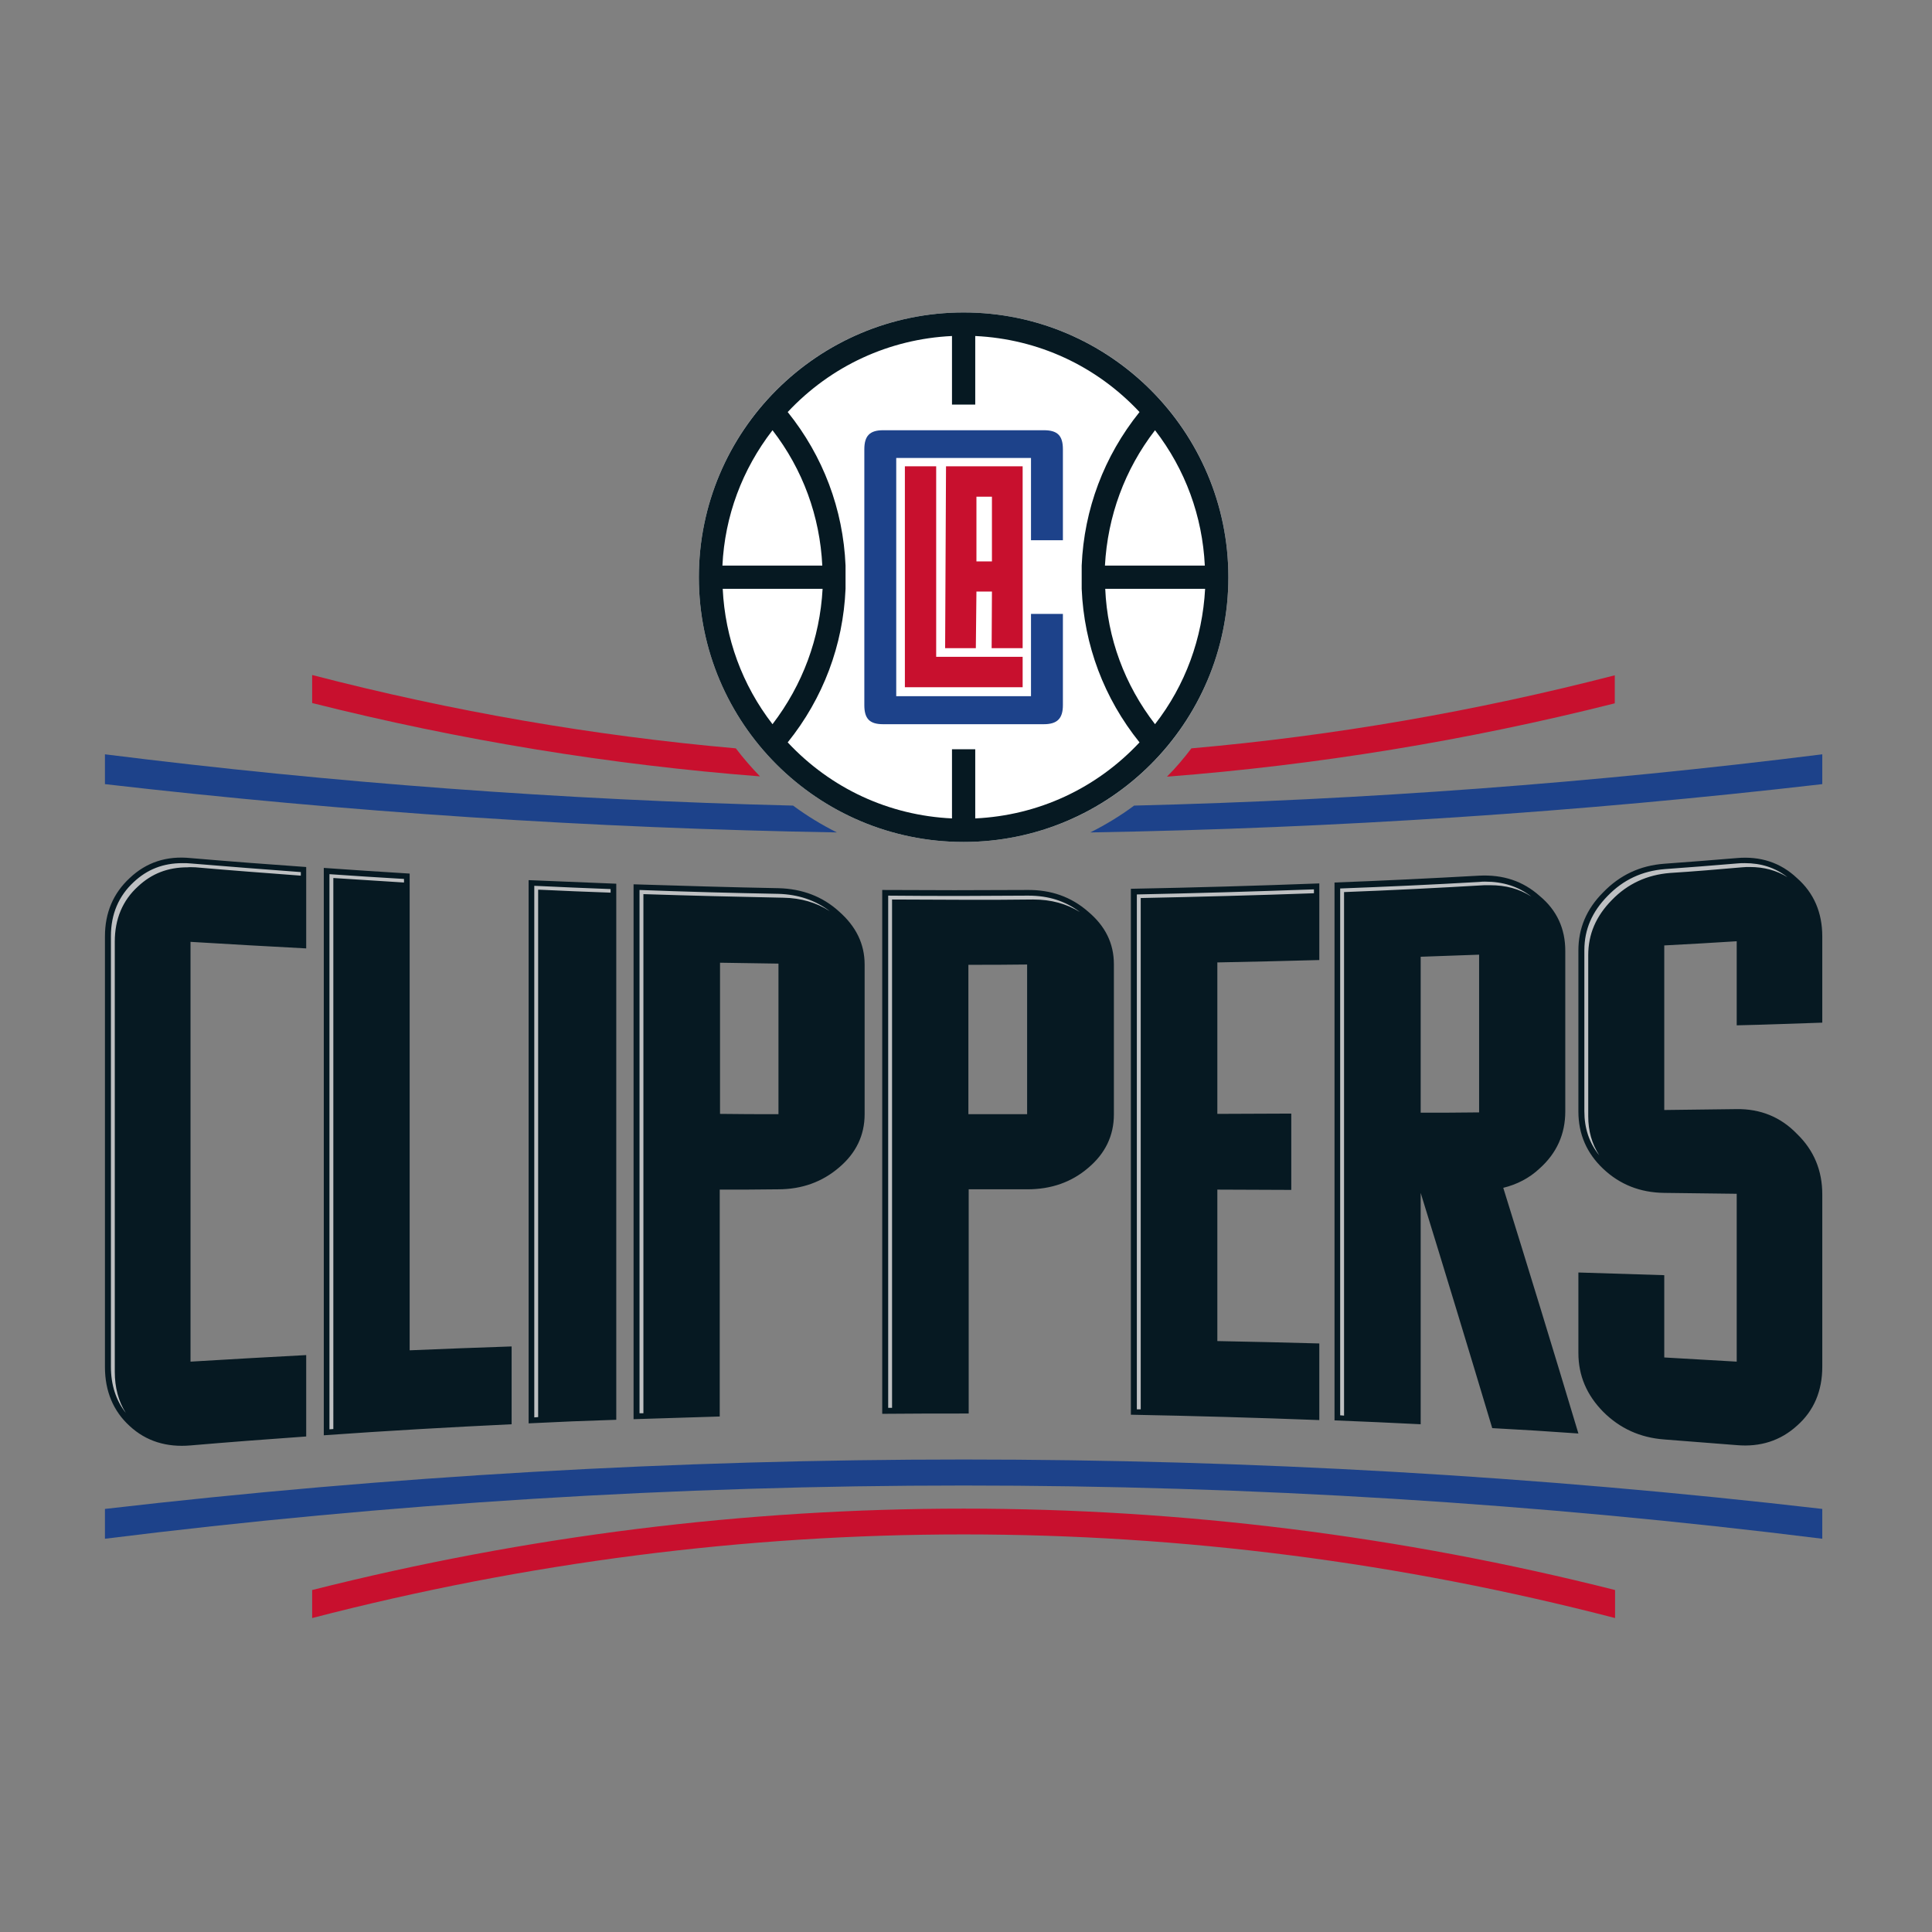
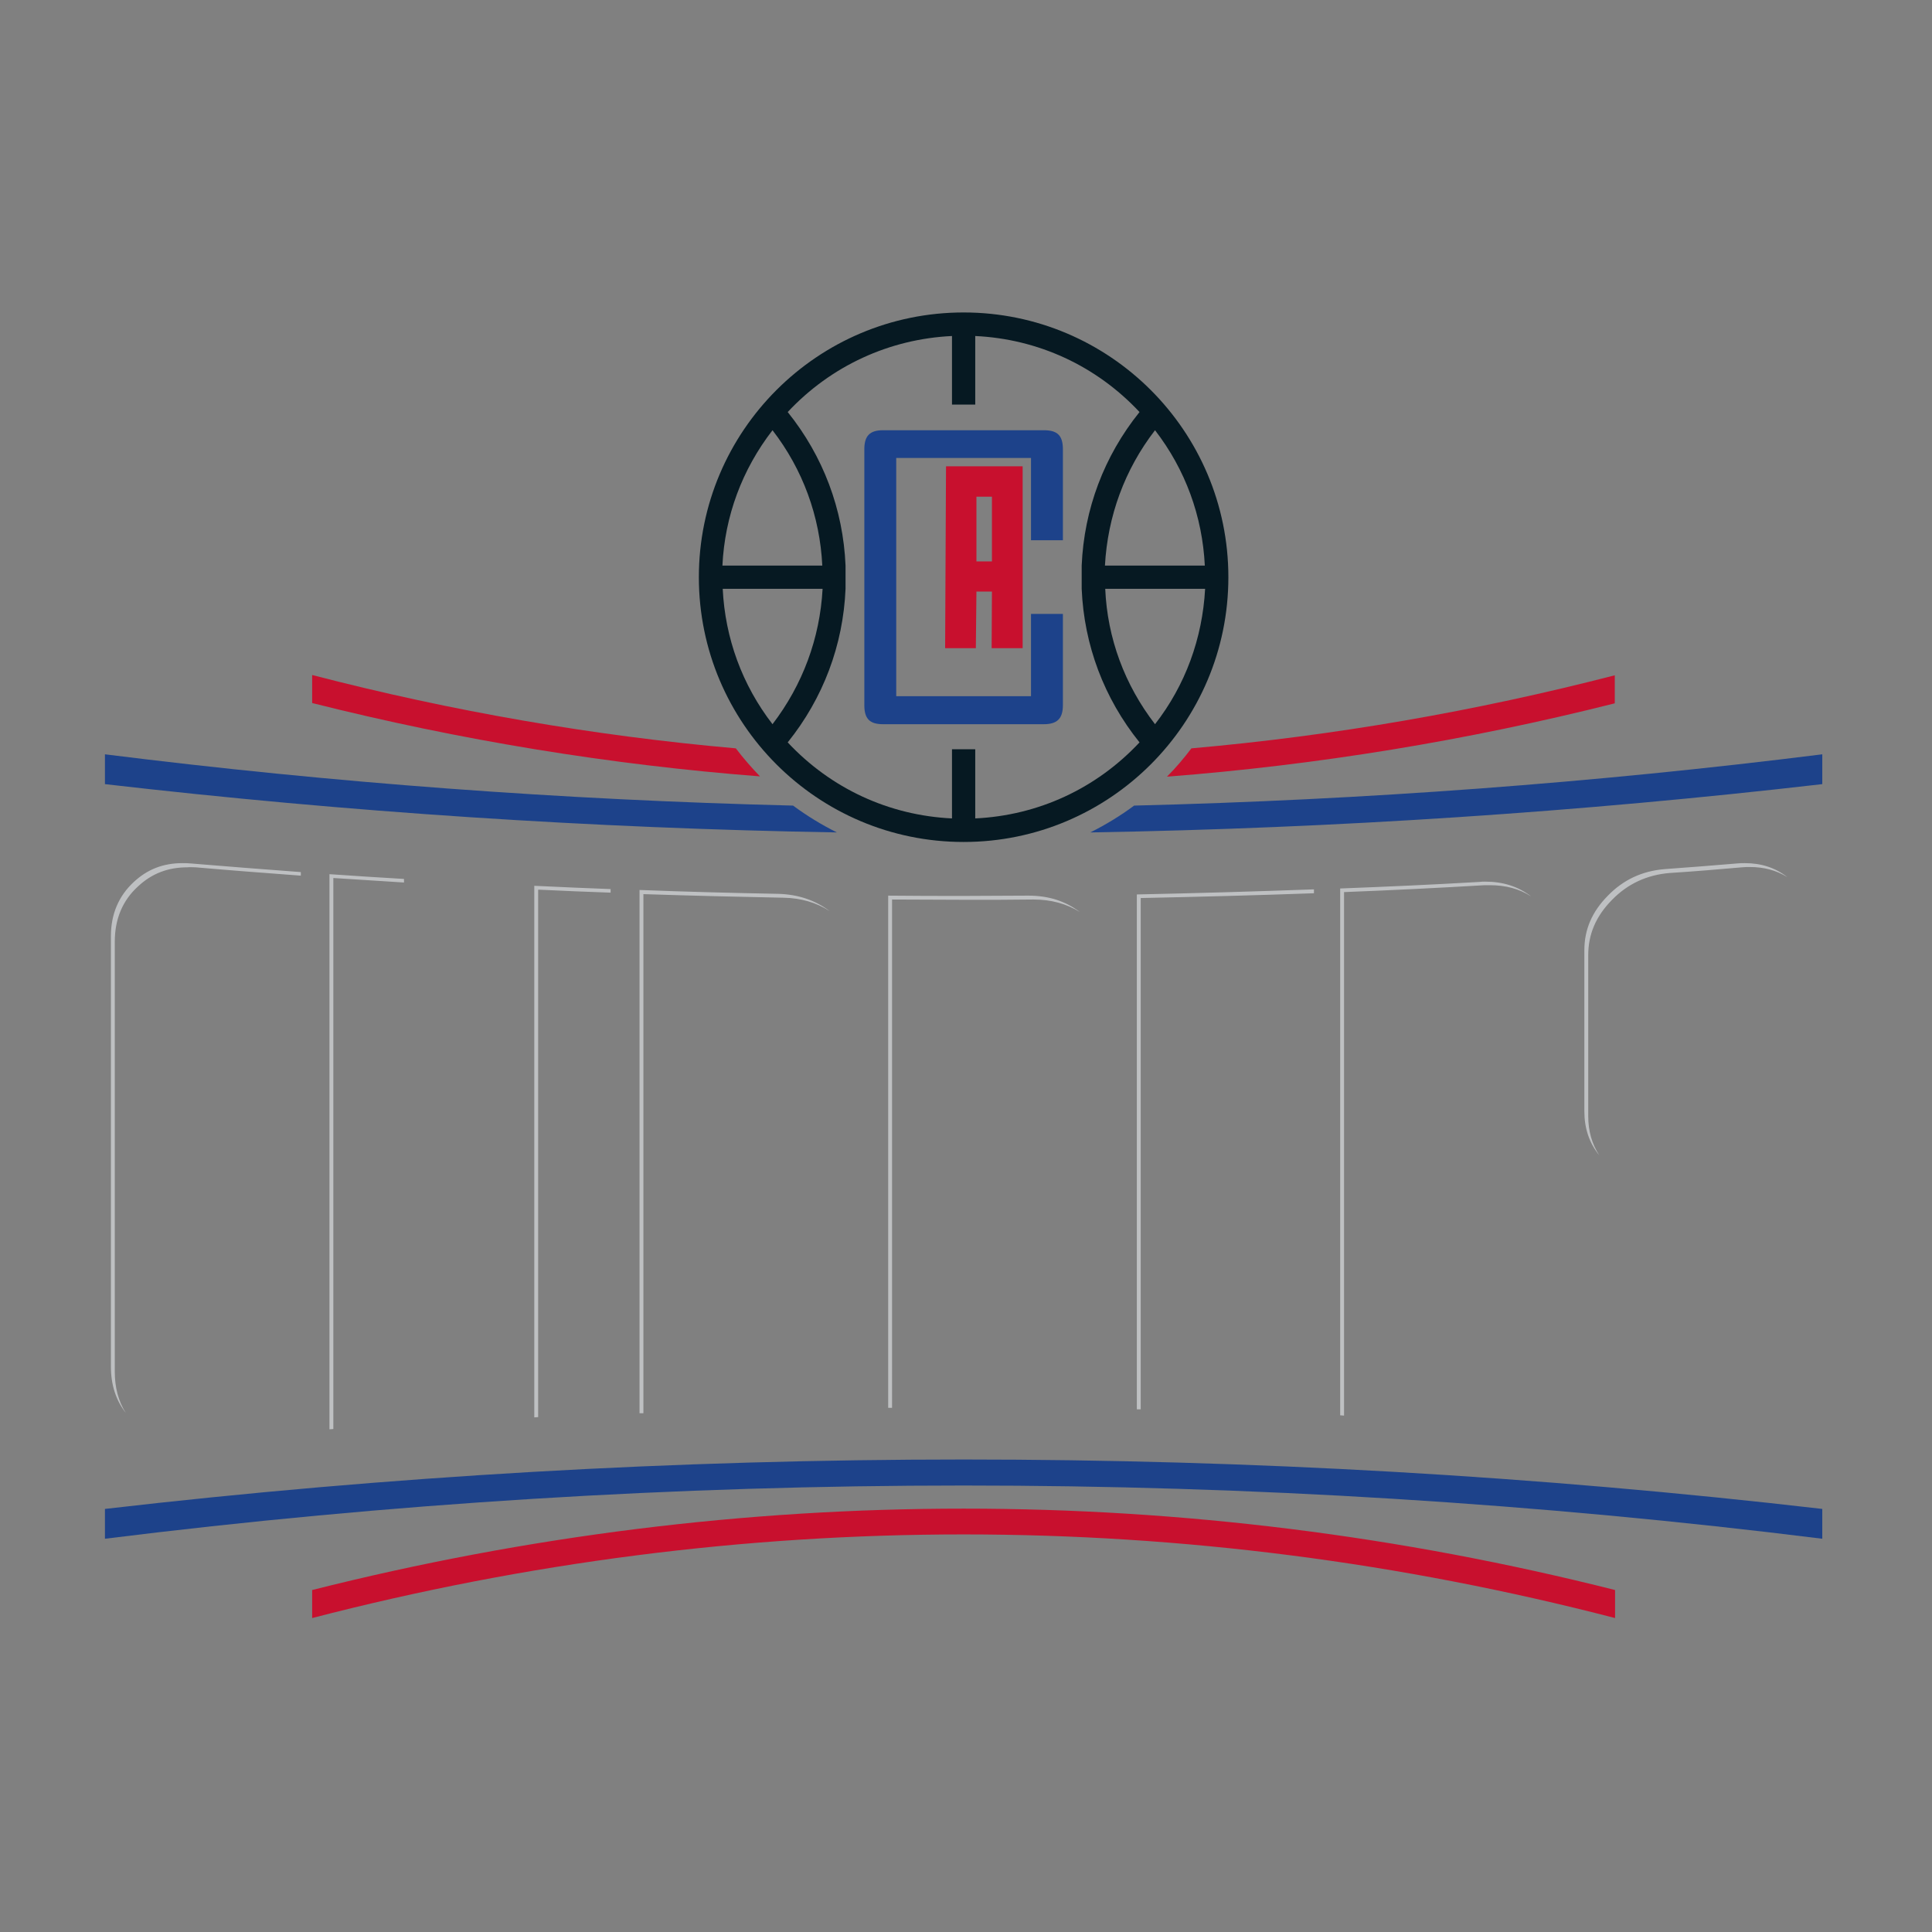
<svg xmlns="http://www.w3.org/2000/svg" version="1.1" id="Layer_1" x="0" y="0" viewBox="0 0 648 648" style="enable-background:new 0 0 648 648" xml:space="preserve">
  <rect x="0" y="0" width="648" height="648" fill="#808080" stroke="none" />
  <style>.st0{fill:#061922}.st2{fill:#1d428a}.st3{fill:#c8102e}</style>
-   <path class="st0" d="M43.5 294.5c-5.5 5.1-8.3 11.6-8.3 19.6v144.4c0 8.1 2.8 14.8 8.3 19.8 5.5 5.1 12.4 7.2 20.4 6.5 12.9-1.1 25.9-2.1 38.8-3v-27.3c-12.9.7-25.9 1.4-38.8 2.2V315.9c12.9.8 25.9 1.5 38.8 2.2v-27.3c-12.9-.9-25.9-1.9-38.8-3-8-.8-14.8 1.4-20.4 6.7m93.9-1.5c-9.6-.6-19.2-1.2-28.8-1.9v190.3c21-1.5 42-2.7 63-3.7v-26.1c-11.4.4-22.8.8-34.2 1.3V293zm39.9 184.4c9.8-.5 19.6-.9 29.4-1.2V296.4l-29.4-1.2v182.2zm83.8-179.5c-16.2-.3-32.4-.8-48.6-1.3V476c9.6-.3 19.3-.6 28.9-.9V399c6.6 0 13.1 0 19.6-.1 8 0 14.8-2.5 20.4-7.3 5.7-4.8 8.6-10.8 8.6-17.9v-50.2c0-6.9-2.9-12.8-8.6-17.8-5.5-5-12.3-7.6-20.3-7.8m0 75.8c-6.6 0-13.1 0-19.6-.1v-50.7c6.6.1 13.1.2 19.6.3v50.5zm255.3 18.2c5.7-5.1 8.6-11.5 8.6-19.1v-53.9c0-7.4-2.8-13.6-8.6-18.4-5.6-5-12.3-7.2-20.3-6.8-16.2.9-32.3 1.7-48.5 2.3v180.4c9.6.4 19.3.8 28.9 1.3v-77.6c8 25.9 16 52.2 24 78.9 9.6.5 19.2 1.1 28.9 1.8-8.4-28-16.8-55.4-25.2-82.4 4.5-1.1 8.7-3.2 12.2-6.5m-39.9-71c6.5-.2 13.1-.5 19.6-.7v52.9c-6.5.1-13.1.1-19.6.1v-52.3zm-132-22.4c-16.2.1-32.4.1-48.6 0v175.7c9.7-.1 19.3-.1 29-.1v-75.2h19.7c8 0 14.8-2.4 20.4-7.2 5.7-4.8 8.6-10.8 8.6-17.9v-50.4c0-7-2.9-12.8-8.6-17.6-5.7-5-12.5-7.4-20.5-7.3m0 75.2h-19.7v-50.1c6.6 0 13.1 0 19.7-.1v50.2zm34.8 100.8c21.1.4 42.1 1 63.2 1.8v-25.7c-11.4-.3-22.8-.6-34.2-.8V399c6.5 0 18.2.1 24.8.1v-25.6c-6.5 0-18.2.1-24.8.1v-50.8c11.4-.2 22.8-.5 34.2-.8v-25.7c-21 .8-42.1 1.4-63.2 1.8v176.4M611.2 343v-28.9c0-8-2.8-14.6-8.5-19.6-5.5-5.2-12.3-7.4-20.2-6.7-8.1.7-16.2 1.3-24.3 1.9-8.1.6-14.9 3.8-20.5 9.6-5.6 5.6-8.3 12.1-8.3 19.5v54c0 7.6 2.8 14 8.3 19.2 5.6 5.3 12.4 8 20.5 8.1l24.3.3v56.3c-8.1-.5-16.2-.9-24.3-1.4v-27.6l-28.8-.9v27c0 7.6 2.8 14.1 8.3 19.7 5.6 5.6 12.4 8.7 20.5 9.3 8.1.6 16.2 1.3 24.3 1.9 7.9.7 14.7-1.5 20.2-6.5 5.7-5 8.5-11.7 8.5-19.8v-57.8c0-8-2.8-14.8-8.5-20.3-5.5-5.7-12.3-8.4-20.2-8.3l-24.3.3v-55.2c8.1-.4 16.2-.9 24.3-1.4v28.2c9.6-.2 19.2-.6 28.7-.9" />
  <path d="M65.6 290.9c11.4 1 23.3 1.9 35.3 2.8v-1.2c-12.3-.9-24.8-1.9-37-2.9-.9-.1-1.8-.1-2.7-.1-6.5 0-11.8 2.1-16.3 6.3-5.1 4.7-7.7 10.8-7.7 18.2v144.4c0 6.1 1.7 11.3 5 15.5-2.5-3.9-3.7-8.6-3.7-13.8V315.8c0-7.5 2.6-13.8 7.8-18.5 4.6-4.3 10-6.4 16.6-6.4.8-.1 1.7 0 2.7 0m69.9 5.1v-1.2c-8.3-.5-16.7-1-25-1.6v186.2l1.3-.1V294.5h.2c7.6.5 15.5 1 23.5 1.5m69.3 3.4v-1.2c-8.4-.3-17-.7-25.6-1.1v178.3l1.3-.1V298.4h.2c7.9.4 16 .7 24.1 1m58 1.7c5.8.1 11 1.6 15.5 4.5-4.9-3.7-10.6-5.6-17.2-5.8-15.5-.3-31.2-.7-46.6-1.3V474h1.3V299.9h.2c15.5.5 31.3.9 46.8 1.2m237-4.2c5.2 0 9.8 1.2 13.8 3.8-4.4-3.4-9.5-5-15.5-5-.6 0-1.2 0-1.9.1-15.3.9-31 1.6-46.7 2.2v176.7l1.3.1V299.2h.2c15.8-.6 31.6-1.4 46.9-2.3h1.9M325 301.8c7.1 0 14.3 0 21.3-.1h.3c5.9 0 11.1 1.4 15.6 4.2-4.9-3.7-10.5-5.5-17.3-5.5h-.3c-7.1 0-14.3.1-21.3.1-8.3 0-16.9 0-25.4-.1v171.8h1.3V301.7h.2c8.5 0 17.1.1 25.6.1m115.6-3.5c-19.6.7-39.6 1.3-59.3 1.7v172.7h1.3V301.2h.2c19.1-.4 38.6-.9 57.9-1.6v-1.3zm143.7-7.4c.9-.1 1.7-.1 2.6-.1 4.7 0 8.9 1.1 12.6 3.4-4.1-3.2-8.8-4.7-14.3-4.7-.8 0-1.7 0-2.5.1-8.1.7-16.2 1.3-24.3 1.9-7.6.6-14 3.6-19.2 9-5.2 5.3-7.8 11.2-7.8 18.2v54c0 5.7 1.6 10.6 5 14.8-2.5-3.9-3.7-8.2-3.7-13.1v-54c0-7.1 2.6-13.1 7.9-18.5 5.3-5.5 11.9-8.5 19.5-9.1 8-.5 16.1-1.2 24.2-1.9" style="fill:#bec0c2" />
  <path class="st2" d="M35.2 516.1c190.8-23.8 385.2-23.8 576 0v-10c-190.8-22.1-385.2-22.1-576 0v10z" />
  <path class="st3" d="M104.7 542.7c144.2-37.4 292.8-37.4 437 0v-9.4c-144.2-36.4-292.7-36.4-437 0v9.4" />
  <path class="st2" d="M266 270.2c-77.2-1.9-154.3-7.6-230.8-17.2v10c81.4 9.4 163.4 14.8 245.5 16.2-5.2-2.6-10.1-5.6-14.7-9m114.4 0c-4.6 3.4-9.5 6.4-14.7 9 82.1-1.4 164.1-6.8 245.5-16.2v-10c-76.5 9.6-153.6 15.3-230.8 17.2" />
  <path class="st3" d="M246.8 251c-47.6-4.2-95.1-12.4-142.1-24.6v9.4c49.7 12.5 99.9 20.7 150.2 24.6-2.8-2.9-5.6-6.1-8.1-9.4m152.8 0c-2.5 3.3-5.2 6.5-8.2 9.5 50.4-3.9 100.6-12.1 150.2-24.6v-9.4c-46.9 12.1-94.3 20.3-142 24.5" />
-   <path d="M234.4 193.6c0-49 39.7-88.8 88.8-88.8 49 0 88.8 39.7 88.8 88.8 0 49-39.7 88.8-88.8 88.8-49 0-88.8-39.8-88.8-88.8" style="fill:#fff" />
  <path class="st0" d="M323.2 104.8c-49 0-88.8 39.8-88.8 88.8s39.8 88.8 88.8 88.8 88.8-39.8 88.8-88.8-39.8-88.8-88.8-88.8m64.2 39.5c10.2 13.2 15.9 28.9 16.7 45.4h-33.5c.9-16.5 6.6-32.2 16.8-45.4m-128.3 0c10.2 13.2 15.9 28.9 16.7 45.4h-33.5c.8-16.6 6.6-32.2 16.8-45.4m0 98.6c-10.2-13.2-15.9-28.9-16.7-45.4h33.5c-.9 16.6-6.7 32.2-16.8 45.4m68 31.6v-23.2h-7.8v23.2c-21.1-1-40.6-10-55.1-25.5 11.9-14.8 18.6-32.6 19.4-51.5v-7.8c-.8-18.9-7.5-36.7-19.4-51.5 14.5-15.5 34.1-24.5 55.1-25.5v23h7.8v-23c21.1 1 40.6 10 55.1 25.5-11.9 14.8-18.6 32.6-19.4 51.5v7.8c.8 18.9 7.5 36.7 19.4 51.5-14.5 15.5-34 24.5-55.1 25.5m60.3-31.6c-10.2-13.2-16-28.9-16.7-45.4h33.5c-.9 16.6-6.6 32.3-16.8 45.4" />
-   <path class="st3" d="M303.5 156.4v74.1H343v-10.2h-29v-63.9z" />
  <path class="st2" d="M356.5 181.2v-30.5c0-4.6-1.8-6.4-6.4-6.4h-53.9c-4.5 0-6.3 1.9-6.3 6.4v85.8c0 4.6 1.8 6.4 6.3 6.4h53.9c4.5 0 6.4-1.9 6.4-6.4v-30.6h-10.7v27.6h-45.2v-79.9h45.2v27.6h10.7z" />
  <path class="st3" d="M343 217.4v-61h-25.7l-.3 61h10.3l.2-19h5.2l-.1 19H343zm-10.3-29.1h-5.2v-21.7h5.2v21.7z" />
</svg>